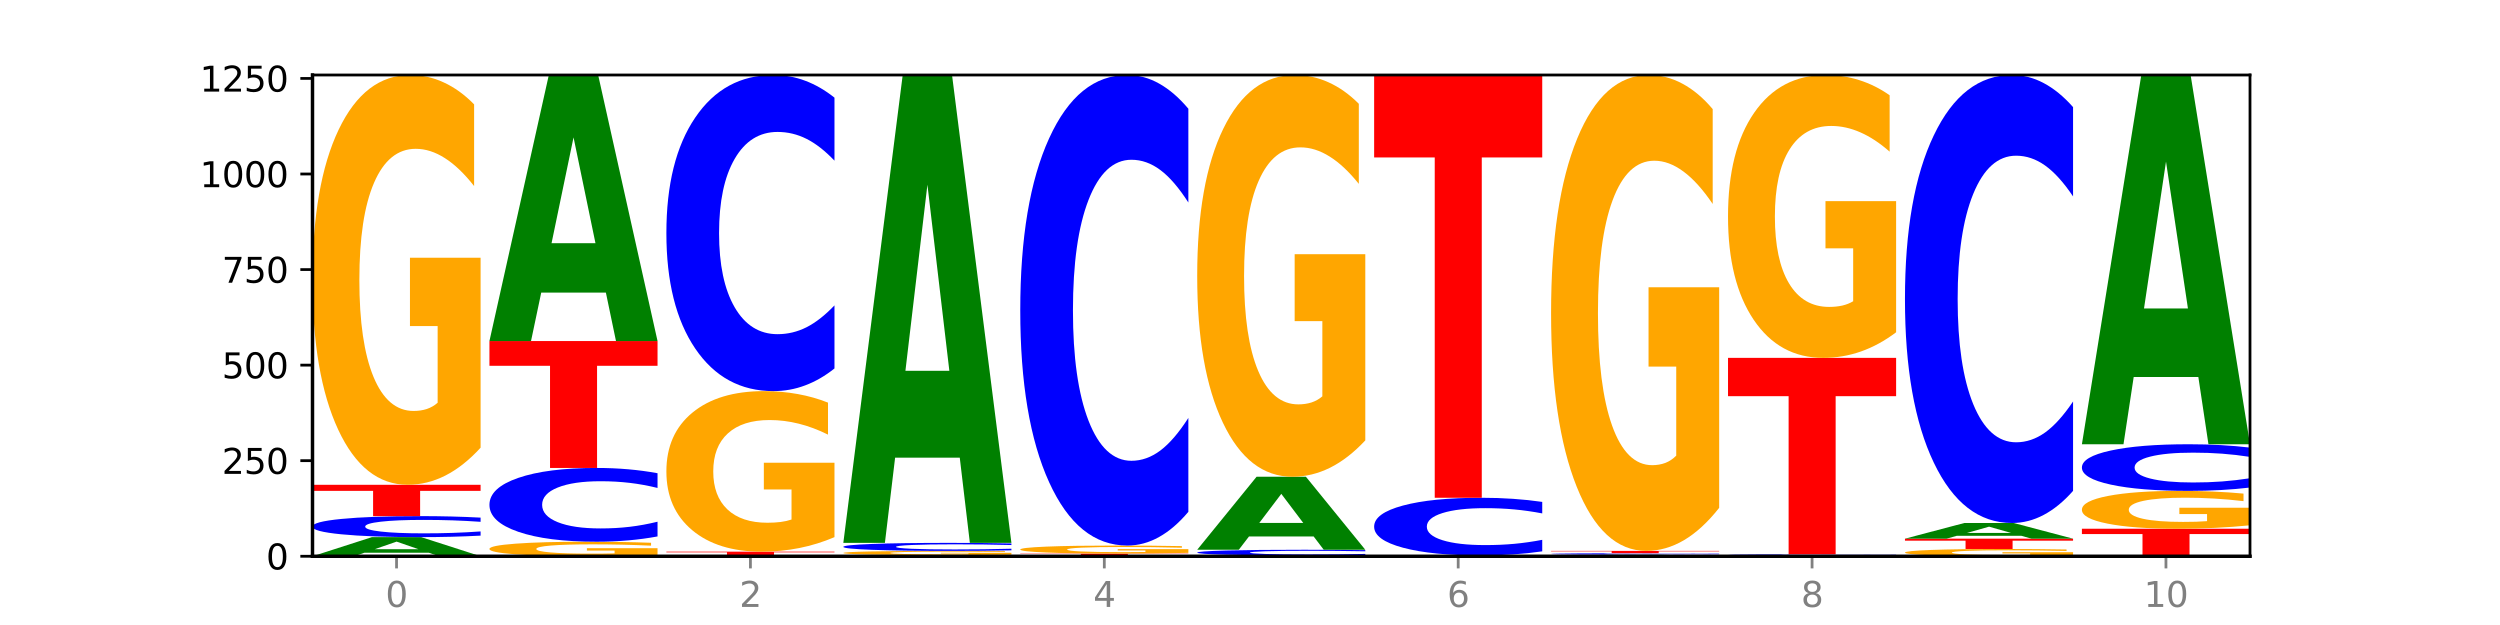
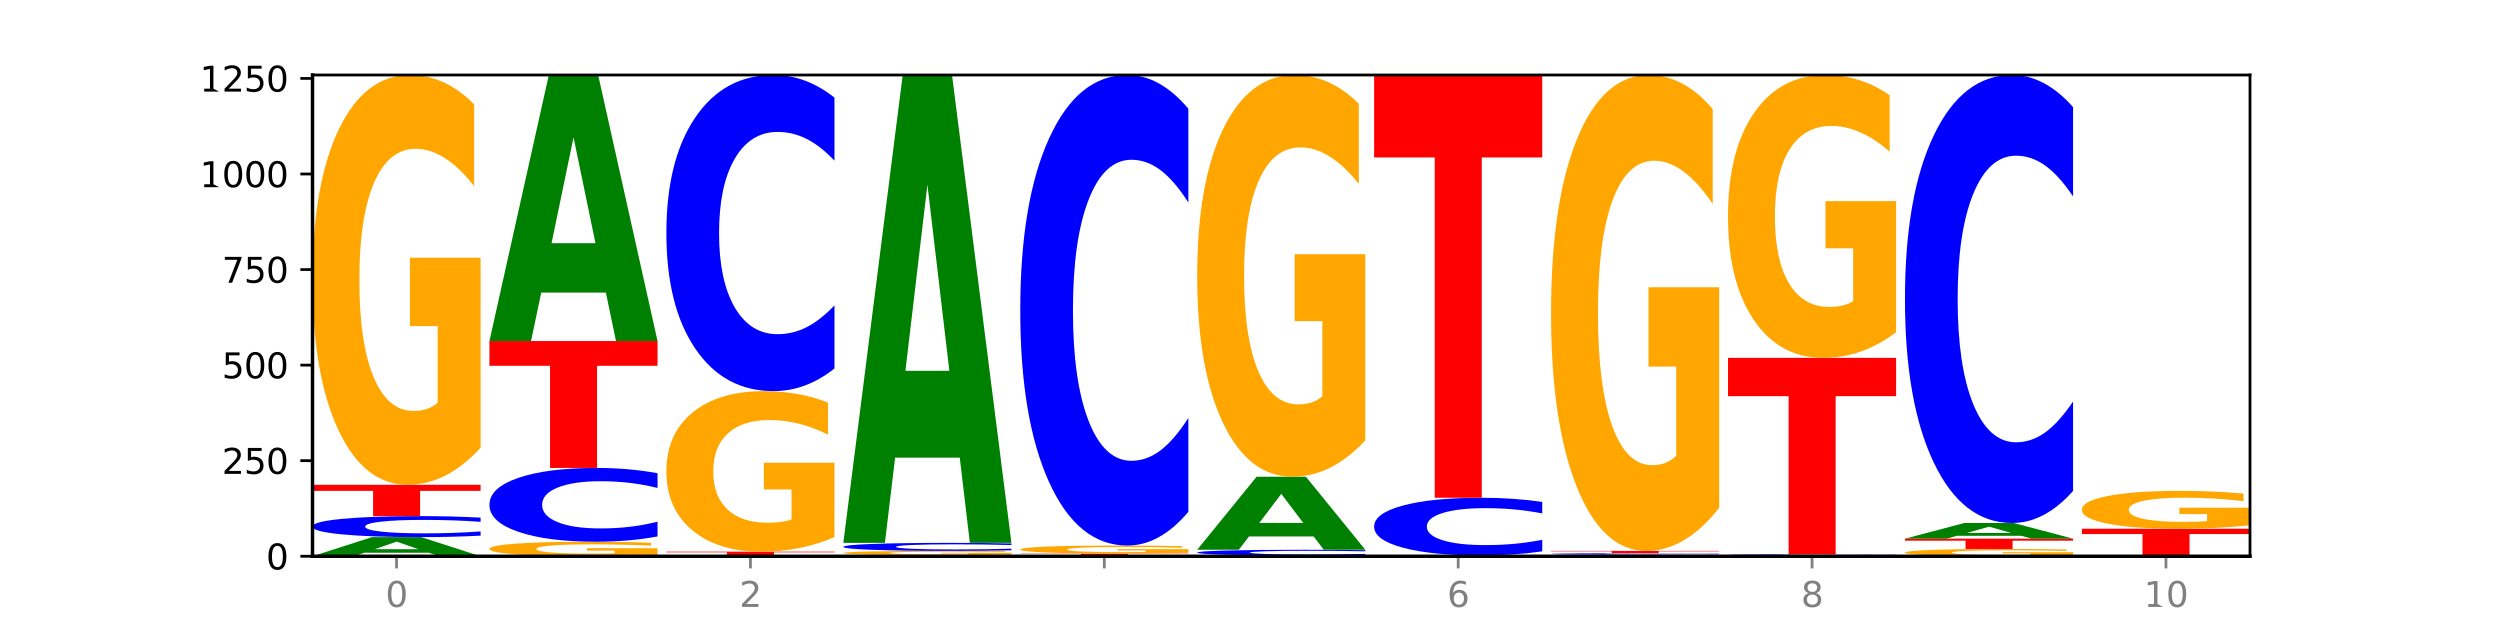
<svg xmlns="http://www.w3.org/2000/svg" xmlns:xlink="http://www.w3.org/1999/xlink" width="720pt" height="180pt" viewBox="0 0 720 180" version="1.1">
  <defs>
    <style type="text/css">*{stroke-linejoin: round; stroke-linecap: butt}</style>
  </defs>
  <g id="figure_1">
    <g id="patch_1">
      <path d="M 0 180  L 720 180  L 720 0  L 0 0  z " style="fill: #ffffff" />
    </g>
    <g id="axes_1">
      <g id="patch_2">
        <path d="M 90 160.2  L 648 160.2  L 648 21.6  L 90 21.6  z " style="fill: #ffffff" />
      </g>
      <g id="line2d_1">
-         <path d="M 90 160.2  L 648 160.2  " clip-path="url(#pecf54f459f)" style="fill: none; stroke: #000000; stroke-width: 0.5; stroke-linecap: square" />
-       </g>
+         </g>
      <g id="patch_3">
        <path d="M 123.534 159.197  L 104.916 159.197  L 101.977 160.2  L 90 160.2  L 107.104 154.696  L 121.307 154.696  L 138.411 160.2  L 126.444 160.2  L 123.534 159.197  z M 107.886 158.176  L 120.535 158.176  L 114.22 155.986  L 107.886 158.176  z " clip-path="url(#pecf54f459f)" style="fill: #008000" />
      </g>
      <g id="patch_4">
        <path d="M 138.411 154.262  Q 134.361 154.477 129.983 154.586  Q 125.604 154.696 120.835 154.696  Q 106.613 154.696 98.306 153.88  Q 90 153.065 90 151.67  Q 90 150.271 98.306 149.456  Q 106.613 148.641 120.835 148.641  Q 125.604 148.641 129.983 148.751  Q 134.361 148.86 138.411 149.075  L 138.411 150.282  Q 134.325 149.997 130.361 149.864  Q 126.397 149.731 122.018 149.731  Q 114.163 149.731 109.662 150.248  Q 105.173 150.763 105.173 151.67  Q 105.173 152.573 109.662 153.09  Q 114.163 153.605 122.018 153.605  Q 126.397 153.605 130.361 153.472  Q 134.325 153.339 138.411 153.053  L 138.411 154.262  z " clip-path="url(#pecf54f459f)" style="fill: #0000ff" />
      </g>
      <g id="patch_5">
        <path d="M 90 139.614  L 138.411 139.614  L 138.411 141.374  L 120.994 141.374  L 120.994 148.641  L 107.45 148.641  L 107.45 141.374  L 90 141.374  L 90 139.614  z " clip-path="url(#pecf54f459f)" style="fill: #ff0000" />
      </g>
      <g id="patch_6">
        <path d="M 138.411 128.936  Q 133.529 134.275 128.277 136.956  Q 123.026 139.614 117.428 139.614  Q 104.777 139.614 97.389 123.719  Q 90 107.825 90 80.643  Q 90 53.145 97.519 37.373  Q 105.048 21.6 118.144 21.6  Q 123.189 21.6 127.811 23.745  Q 132.444 25.866 136.545 30.059  L 136.545 53.584  Q 132.313 48.196 128.126 45.539  Q 123.938 42.858 119.728 42.858  Q 111.938 42.858 107.717 52.658  Q 103.497 62.433 103.497 80.643  Q 103.497 98.683 107.566 108.532  Q 111.634 118.356 119.12 118.356  Q 121.16 118.356 122.907 117.795  Q 124.654 117.21 126.042 115.991  L 126.042 93.905  L 118.068 93.905  L 118.068 74.232  L 138.411 74.232  L 138.411 128.936  z " clip-path="url(#pecf54f459f)" style="fill: #ffa600" />
      </g>
      <g id="patch_7">
        <path d="M 189.37 159.822  Q 184.488 160.011 179.236 160.106  Q 173.985 160.2 168.387 160.2  Q 155.736 160.2 148.347 159.637  Q 140.959 159.073 140.959 158.11  Q 140.959 157.135 148.478 156.576  Q 156.007 156.017 169.103 156.017  Q 174.148 156.017 178.77 156.093  Q 183.403 156.168 187.504 156.317  L 187.504 157.15  Q 183.272 156.959 179.084 156.865  Q 174.896 156.77 170.687 156.77  Q 162.897 156.77 158.676 157.118  Q 154.456 157.464 154.456 158.11  Q 154.456 158.749 158.524 159.098  Q 162.593 159.446 170.079 159.446  Q 172.119 159.446 173.866 159.427  Q 175.613 159.406 177.001 159.363  L 177.001 158.58  L 169.027 158.58  L 169.027 157.882  L 189.37 157.882  L 189.37 159.822  z " clip-path="url(#pecf54f459f)" style="fill: #ffa600" />
      </g>
      <g id="patch_8">
        <path d="M 189.37 154.494  Q 185.32 155.249 180.942 155.63  Q 176.563 156.017 171.794 156.017  Q 157.572 156.017 149.265 153.155  Q 140.959 150.294 140.959 145.4  Q 140.959 140.489 149.265 137.631  Q 157.572 134.77 171.794 134.77  Q 176.563 134.77 180.942 135.156  Q 185.32 135.538 189.37 136.293  L 189.37 140.528  Q 185.284 139.527 181.32 139.062  Q 177.356 138.597 172.977 138.597  Q 165.122 138.597 160.621 140.41  Q 156.132 142.218 156.132 145.4  Q 156.132 148.569 160.621 150.381  Q 165.122 152.19 172.977 152.19  Q 177.356 152.19 181.32 151.724  Q 185.284 151.255 189.37 150.254  L 189.37 154.494  z " clip-path="url(#pecf54f459f)" style="fill: #0000ff" />
      </g>
      <g id="patch_9">
        <path d="M 140.959 98.221  L 189.37 98.221  L 189.37 105.349  L 171.953 105.349  L 171.953 134.77  L 158.409 134.77  L 158.409 105.349  L 140.959 105.349  L 140.959 98.221  z " clip-path="url(#pecf54f459f)" style="fill: #ff0000" />
      </g>
      <g id="patch_10">
        <path d="M 174.493 84.263  L 155.875 84.263  L 152.935 98.221  L 140.959 98.221  L 158.063 21.6  L 172.266 21.6  L 189.37 98.221  L 177.403 98.221  L 174.493 84.263  z M 158.845 70.042  L 171.494 70.042  L 165.179 39.565  L 158.845 70.042  z " clip-path="url(#pecf54f459f)" style="fill: #008000" />
      </g>
      <g id="patch_11">
        <path d="M 225.452 160.14  L 206.834 160.14  L 203.894 160.2  L 191.918 160.2  L 209.021 159.87  L 223.225 159.87  L 240.329 160.2  L 228.362 160.2  L 225.452 160.14  z M 209.803 160.079  L 222.453 160.079  L 216.138 159.947  L 209.803 160.079  z " clip-path="url(#pecf54f459f)" style="fill: #008000" />
      </g>
      <g id="patch_12">
        <path d="M 191.918 158.879  L 240.329 158.879  L 240.329 159.072  L 222.912 159.072  L 222.912 159.87  L 209.368 159.87  L 209.368 159.072  L 191.918 159.072  L 191.918 158.879  z " clip-path="url(#pecf54f459f)" style="fill: #ff0000" />
      </g>
      <g id="patch_13">
        <path d="M 240.329 154.696  Q 235.446 156.787 230.195 157.838  Q 224.944 158.879 219.346 158.879  Q 206.695 158.879 199.306 152.652  Q 191.918 146.424 191.918 135.775  Q 191.918 125.001 199.437 118.822  Q 206.966 112.642 220.062 112.642  Q 225.107 112.642 229.729 113.483  Q 234.361 114.314 238.463 115.956  L 238.463 125.173  Q 234.231 123.062 230.043 122.021  Q 225.855 120.971 221.646 120.971  Q 213.856 120.971 209.635 124.81  Q 205.415 128.64 205.415 135.775  Q 205.415 142.843 209.483 146.701  Q 213.552 150.55 221.038 150.55  Q 223.078 150.55 224.825 150.331  Q 226.571 150.102 227.96 149.624  L 227.96 140.971  L 219.986 140.971  L 219.986 133.263  L 240.329 133.263  L 240.329 154.696  z " clip-path="url(#pecf54f459f)" style="fill: #ffa600" />
      </g>
      <g id="patch_14">
        <path d="M 240.329 106.116  Q 236.279 109.351 231.9 110.987  Q 227.522 112.642 222.753 112.642  Q 208.53 112.642 200.224 100.38  Q 191.918 88.119 191.918 67.149  Q 191.918 46.105 200.224 33.862  Q 208.53 21.6 222.753 21.6  Q 227.522 21.6 231.9 23.255  Q 236.279 24.891 240.329 28.126  L 240.329 46.274  Q 236.243 41.986 232.279 39.993  Q 228.314 37.999 223.936 37.999  Q 216.081 37.999 211.58 45.766  Q 207.091 53.515 207.091 67.149  Q 207.091 80.728 211.58 88.495  Q 216.081 96.243 223.936 96.243  Q 228.314 96.243 232.279 94.25  Q 236.243 92.237 240.329 87.949  L 240.329 106.116  z " clip-path="url(#pecf54f459f)" style="fill: #0000ff" />
      </g>
      <g id="patch_15">
        <path d="M 242.877 159.87  L 291.288 159.87  L 291.288 159.934  L 273.871 159.934  L 273.871 160.2  L 260.327 160.2  L 260.327 159.934  L 242.877 159.934  L 242.877 159.87  z " clip-path="url(#pecf54f459f)" style="fill: #ff0000" />
      </g>
      <g id="patch_16">
        <path d="M 291.288 159.76  Q 286.405 159.815 281.154 159.842  Q 275.903 159.87 270.305 159.87  Q 257.654 159.87 250.265 159.707  Q 242.877 159.544 242.877 159.265  Q 242.877 158.982 250.395 158.821  Q 257.925 158.659 271.021 158.659  Q 276.066 158.659 280.688 158.681  Q 285.32 158.703 289.422 158.746  L 289.422 158.987  Q 285.19 158.932 281.002 158.904  Q 276.814 158.877 272.605 158.877  Q 264.815 158.877 260.594 158.977  Q 256.374 159.078 256.374 159.265  Q 256.374 159.45 260.442 159.551  Q 264.511 159.652 271.997 159.652  Q 274.037 159.652 275.784 159.646  Q 277.53 159.64 278.919 159.627  L 278.919 159.401  L 270.945 159.401  L 270.945 159.199  L 291.288 159.199  L 291.288 159.76  z " clip-path="url(#pecf54f459f)" style="fill: #ffa600" />
      </g>
      <g id="patch_17">
        <path d="M 291.288 158.493  Q 287.238 158.575 282.859 158.617  Q 278.481 158.659 273.711 158.659  Q 259.489 158.659 251.183 158.347  Q 242.877 158.036 242.877 157.504  Q 242.877 156.969 251.183 156.658  Q 259.489 156.347 273.711 156.347  Q 278.481 156.347 282.859 156.389  Q 287.238 156.431 291.288 156.513  L 291.288 156.973  Q 287.202 156.865 283.237 156.814  Q 279.273 156.763 274.895 156.763  Q 267.04 156.763 262.539 156.961  Q 258.05 157.157 258.05 157.504  Q 258.05 157.848 262.539 158.046  Q 267.04 158.242 274.895 158.242  Q 279.273 158.242 283.237 158.192  Q 287.202 158.141 291.288 158.032  L 291.288 158.493  z " clip-path="url(#pecf54f459f)" style="fill: #0000ff" />
      </g>
      <g id="patch_18">
        <path d="M 276.411 131.8  L 257.793 131.8  L 254.853 156.347  L 242.877 156.347  L 259.98 21.6  L 274.184 21.6  L 291.288 156.347  L 279.321 156.347  L 276.411 131.8  z M 260.762 106.791  L 273.412 106.791  L 267.097 53.193  L 260.762 106.791  z " clip-path="url(#pecf54f459f)" style="fill: #008000" />
      </g>
      <g id="patch_19">
        <path d="M 327.37 160.14  L 308.752 160.14  L 305.812 160.2  L 293.836 160.2  L 310.939 159.87  L 325.143 159.87  L 342.247 160.2  L 330.28 160.2  L 327.37 160.14  z M 311.721 160.079  L 324.371 160.079  L 318.056 159.947  L 311.721 160.079  z " clip-path="url(#pecf54f459f)" style="fill: #008000" />
      </g>
      <g id="patch_20">
        <path d="M 293.836 159.429  L 342.247 159.429  L 342.247 159.515  L 324.83 159.515  L 324.83 159.87  L 311.286 159.87  L 311.286 159.515  L 293.836 159.515  L 293.836 159.429  z " clip-path="url(#pecf54f459f)" style="fill: #ff0000" />
      </g>
      <g id="patch_21">
        <path d="M 342.247 159.22  Q 337.364 159.325 332.113 159.377  Q 326.862 159.429 321.263 159.429  Q 308.613 159.429 301.224 159.118  Q 293.836 158.807 293.836 158.274  Q 293.836 157.736 301.354 157.427  Q 308.884 157.118 321.98 157.118  Q 327.025 157.118 331.647 157.16  Q 336.279 157.201 340.38 157.283  L 340.38 157.744  Q 336.149 157.639 331.961 157.587  Q 327.773 157.534 323.564 157.534  Q 315.774 157.534 311.553 157.726  Q 307.333 157.917 307.333 158.274  Q 307.333 158.628 311.401 158.821  Q 315.47 159.013 322.956 159.013  Q 324.996 159.013 326.742 159.002  Q 328.489 158.991 329.878 158.967  L 329.878 158.534  L 321.904 158.534  L 321.904 158.149  L 342.247 158.149  L 342.247 159.22  z " clip-path="url(#pecf54f459f)" style="fill: #ffa600" />
      </g>
      <g id="patch_22">
        <path d="M 342.247 147.404  Q 338.197 152.219 333.818 154.654  Q 329.439 157.118 324.67 157.118  Q 310.448 157.118 302.142 138.866  Q 293.836 120.614 293.836 89.401  Q 293.836 58.076 302.142 39.852  Q 310.448 21.6 324.67 21.6  Q 329.439 21.6 333.818 24.063  Q 338.197 26.499 342.247 31.314  L 342.247 58.328  Q 338.16 51.945 334.196 48.978  Q 330.232 46.011 325.853 46.011  Q 317.998 46.011 313.498 57.572  Q 309.009 69.105 309.009 89.401  Q 309.009 109.612 313.498 121.174  Q 317.998 132.707 325.853 132.707  Q 330.232 132.707 334.196 129.74  Q 338.16 126.744 342.247 120.362  L 342.247 147.404  z " clip-path="url(#pecf54f459f)" style="fill: #0000ff" />
      </g>
      <g id="patch_23">
        <path d="M 344.795 159.98  L 393.205 159.98  L 393.205 160.023  L 375.789 160.023  L 375.789 160.2  L 362.245 160.2  L 362.245 160.023  L 344.795 160.023  L 344.795 159.98  z " clip-path="url(#pecf54f459f)" style="fill: #ff0000" />
      </g>
      <g id="patch_24">
        <path d="M 393.205 159.861  Q 389.156 159.92 384.777 159.95  Q 380.398 159.98 375.629 159.98  Q 361.407 159.98 353.101 159.757  Q 344.795 159.535 344.795 159.155  Q 344.795 158.773 353.101 158.551  Q 361.407 158.329 375.629 158.329  Q 380.398 158.329 384.777 158.359  Q 389.156 158.388 393.205 158.447  L 393.205 158.776  Q 389.119 158.698 385.155 158.662  Q 381.191 158.626 376.812 158.626  Q 368.957 158.626 364.457 158.767  Q 359.968 158.907 359.968 159.155  Q 359.968 159.401 364.457 159.542  Q 368.957 159.682 376.812 159.682  Q 381.191 159.682 385.155 159.646  Q 389.119 159.61 393.205 159.532  L 393.205 159.861  z " clip-path="url(#pecf54f459f)" style="fill: #0000ff" />
      </g>
      <g id="patch_25">
        <path d="M 378.329 154.498  L 359.711 154.498  L 356.771 158.329  L 344.795 158.329  L 361.898 137.302  L 376.102 137.302  L 393.205 158.329  L 381.239 158.329  L 378.329 154.498  z M 362.68 150.596  L 375.33 150.596  L 369.015 142.232  L 362.68 150.596  z " clip-path="url(#pecf54f459f)" style="fill: #008000" />
      </g>
      <g id="patch_26">
        <path d="M 393.205 126.833  Q 388.323 132.068 383.072 134.697  Q 377.821 137.302 372.222 137.302  Q 359.572 137.302 352.183 121.719  Q 344.795 106.136 344.795 79.487  Q 344.795 52.527 352.313 37.064  Q 359.843 21.6 372.938 21.6  Q 377.983 21.6 382.605 23.703  Q 387.238 25.783 391.339 29.893  L 391.339 52.957  Q 387.108 47.675 382.92 45.07  Q 378.732 42.441 374.522 42.441  Q 366.732 42.441 362.512 52.049  Q 358.291 61.633 358.291 79.487  Q 358.291 97.173 362.36 106.829  Q 366.429 116.461 373.915 116.461  Q 375.955 116.461 377.701 115.911  Q 379.448 115.337 380.837 114.142  L 380.837 92.489  L 372.862 92.489  L 372.862 73.201  L 393.205 73.201  L 393.205 126.833  z " clip-path="url(#pecf54f459f)" style="fill: #ffa600" />
      </g>
      <g id="patch_27">
        <path d="M 429.288 160.18  L 410.67 160.18  L 407.73 160.2  L 395.753 160.2  L 412.857 160.09  L 427.061 160.09  L 444.164 160.2  L 432.198 160.2  L 429.288 160.18  z M 413.639 160.16  L 426.289 160.16  L 419.974 160.116  L 413.639 160.16  z " clip-path="url(#pecf54f459f)" style="fill: #008000" />
      </g>
      <g id="patch_28">
        <path d="M 444.164 160.08  Q 439.282 160.085 434.031 160.087  Q 428.78 160.09 423.181 160.09  Q 410.531 160.09 403.142 160.075  Q 395.753 160.06 395.753 160.035  Q 395.753 160.009 403.272 159.995  Q 410.802 159.98 423.897 159.98  Q 428.942 159.98 433.564 159.982  Q 438.197 159.984 442.298 159.988  L 442.298 160.01  Q 438.067 160.005 433.879 160.002  Q 429.691 160 425.481 160  Q 417.691 160 413.471 160.009  Q 409.25 160.018 409.25 160.035  Q 409.25 160.052 413.319 160.061  Q 417.388 160.07 424.874 160.07  Q 426.914 160.07 428.66 160.07  Q 430.407 160.069 431.796 160.068  L 431.796 160.047  L 423.821 160.047  L 423.821 160.029  L 444.164 160.029  L 444.164 160.08  z " clip-path="url(#pecf54f459f)" style="fill: #ffa600" />
      </g>
      <g id="patch_29">
        <path d="M 444.164 158.788  Q 440.115 159.379 435.736 159.678  Q 431.357 159.98 426.588 159.98  Q 412.366 159.98 404.06 157.741  Q 395.753 155.502 395.753 151.673  Q 395.753 147.831 404.06 145.595  Q 412.366 143.357 426.588 143.357  Q 431.357 143.357 435.736 143.659  Q 440.115 143.958 444.164 144.548  L 444.164 147.862  Q 440.078 147.079 436.114 146.715  Q 432.15 146.351 427.771 146.351  Q 419.916 146.351 415.415 147.769  Q 410.927 149.184 410.927 151.673  Q 410.927 154.153 415.415 155.571  Q 419.916 156.986 427.771 156.986  Q 432.15 156.986 436.114 156.622  Q 440.078 156.254 444.164 155.471  L 444.164 158.788  z " clip-path="url(#pecf54f459f)" style="fill: #0000ff" />
      </g>
      <g id="patch_30">
        <path d="M 395.753 21.6  L 444.164 21.6  L 444.164 45.346  L 426.748 45.346  L 426.748 143.357  L 413.204 143.357  L 413.204 45.346  L 395.753 45.346  L 395.753 21.6  z " clip-path="url(#pecf54f459f)" style="fill: #ff0000" />
      </g>
      <g id="patch_31">
        <path d="M 480.247 160.12  L 461.629 160.12  L 458.689 160.2  L 446.712 160.2  L 463.816 159.76  L 478.02 159.76  L 495.123 160.2  L 483.157 160.2  L 480.247 160.12  z M 464.598 160.038  L 477.248 160.038  L 470.933 159.863  L 464.598 160.038  z " clip-path="url(#pecf54f459f)" style="fill: #008000" />
      </g>
      <g id="patch_32">
        <path d="M 495.123 159.728  Q 491.074 159.744 486.695 159.752  Q 482.316 159.76 477.547 159.76  Q 463.325 159.76 455.019 159.7  Q 446.712 159.641 446.712 159.54  Q 446.712 159.438 455.019 159.379  Q 463.325 159.319 477.547 159.319  Q 482.316 159.319 486.695 159.327  Q 491.074 159.335 495.123 159.351  L 495.123 159.439  Q 491.037 159.418 487.073 159.408  Q 483.109 159.399 478.73 159.399  Q 470.875 159.399 466.374 159.436  Q 461.886 159.474 461.886 159.54  Q 461.886 159.605 466.374 159.643  Q 470.875 159.68 478.73 159.68  Q 483.109 159.68 487.073 159.671  Q 491.037 159.661 495.123 159.64  L 495.123 159.728  z " clip-path="url(#pecf54f459f)" style="fill: #0000ff" />
      </g>
      <g id="patch_33">
        <path d="M 446.712 158.659  L 495.123 158.659  L 495.123 158.788  L 477.707 158.788  L 477.707 159.319  L 464.163 159.319  L 464.163 158.788  L 446.712 158.788  L 446.712 158.659  z " clip-path="url(#pecf54f459f)" style="fill: #ff0000" />
      </g>
      <g id="patch_34">
        <path d="M 495.123 146.258  Q 490.241 152.458 484.99 155.573  Q 479.739 158.659 474.14 158.659  Q 461.489 158.659 454.101 140.199  Q 446.712 121.74 446.712 90.172  Q 446.712 58.236 454.231 39.918  Q 461.761 21.6 474.856 21.6  Q 479.901 21.6 484.523 24.091  Q 489.156 26.555 493.257 31.424  L 493.257 58.745  Q 489.026 52.488 484.838 49.402  Q 480.65 46.288 476.44 46.288  Q 468.65 46.288 464.43 57.67  Q 460.209 69.023 460.209 90.172  Q 460.209 111.123 464.278 122.561  Q 468.346 133.971 475.833 133.971  Q 477.872 133.971 479.619 133.319  Q 481.366 132.64 482.755 131.224  L 482.755 105.574  L 474.78 105.574  L 474.78 82.726  L 495.123 82.726  L 495.123 146.258  z " clip-path="url(#pecf54f459f)" style="fill: #ffa600" />
      </g>
      <g id="patch_35">
        <path d="M 531.206 160.16  L 512.587 160.16  L 509.648 160.2  L 497.671 160.2  L 514.775 159.98  L 528.979 159.98  L 546.082 160.2  L 534.116 160.2  L 531.206 160.16  z M 515.557 160.119  L 528.206 160.119  L 521.892 160.031  L 515.557 160.119  z " clip-path="url(#pecf54f459f)" style="fill: #008000" />
      </g>
      <g id="patch_36">
        <path d="M 546.082 159.956  Q 542.033 159.968 537.654 159.974  Q 533.275 159.98 528.506 159.98  Q 514.284 159.98 505.978 159.935  Q 497.671 159.891 497.671 159.815  Q 497.671 159.738 505.978 159.694  Q 514.284 159.65 528.506 159.65  Q 533.275 159.65 537.654 159.656  Q 542.033 159.662 546.082 159.673  L 546.082 159.739  Q 541.996 159.724 538.032 159.716  Q 534.068 159.709 529.689 159.709  Q 521.834 159.709 517.333 159.737  Q 512.845 159.765 512.845 159.815  Q 512.845 159.864 517.333 159.892  Q 521.834 159.92 529.689 159.92  Q 534.068 159.92 538.032 159.913  Q 541.996 159.906 546.082 159.89  L 546.082 159.956  z " clip-path="url(#pecf54f459f)" style="fill: #0000ff" />
      </g>
      <g id="patch_37">
        <path d="M 497.671 103.065  L 546.082 103.065  L 546.082 114.1  L 528.666 114.1  L 528.666 159.65  L 515.122 159.65  L 515.122 114.1  L 497.671 114.1  L 497.671 103.065  z " clip-path="url(#pecf54f459f)" style="fill: #ff0000" />
      </g>
      <g id="patch_38">
        <path d="M 546.082 95.694  Q 541.2 99.379 535.949 101.23  Q 530.697 103.065 525.099 103.065  Q 512.448 103.065 505.06 92.093  Q 497.671 81.121 497.671 62.358  Q 497.671 43.376 505.19 32.488  Q 512.72 21.6 525.815 21.6  Q 530.86 21.6 535.482 23.081  Q 540.115 24.545 544.216 27.439  L 544.216 43.678  Q 539.985 39.959 535.797 38.125  Q 531.609 36.274 527.399 36.274  Q 519.609 36.274 515.389 43.039  Q 511.168 49.787 511.168 62.358  Q 511.168 74.81 515.237 81.609  Q 519.305 88.391 526.792 88.391  Q 528.831 88.391 530.578 88.004  Q 532.325 87.6 533.714 86.758  L 533.714 71.512  L 525.739 71.512  L 525.739 57.932  L 546.082 57.932  L 546.082 95.694  z " clip-path="url(#pecf54f459f)" style="fill: #ffa600" />
      </g>
      <g id="patch_39">
        <path d="M 597.041 160.011  Q 592.159 160.105 586.908 160.153  Q 581.656 160.2 576.058 160.2  Q 563.407 160.2 556.019 159.918  Q 548.63 159.637 548.63 159.155  Q 548.63 158.667 556.149 158.388  Q 563.679 158.108 576.774 158.108  Q 581.819 158.108 586.441 158.146  Q 591.074 158.184 595.175 158.258  L 595.175 158.675  Q 590.944 158.58 586.756 158.533  Q 582.568 158.485 578.358 158.485  Q 570.568 158.485 566.348 158.659  Q 562.127 158.832 562.127 159.155  Q 562.127 159.475 566.196 159.649  Q 570.264 159.823 577.75 159.823  Q 579.79 159.823 581.537 159.813  Q 583.284 159.803 584.673 159.781  L 584.673 159.39  L 576.698 159.39  L 576.698 159.041  L 597.041 159.041  L 597.041 160.011  z " clip-path="url(#pecf54f459f)" style="fill: #ffa600" />
      </g>
      <g id="patch_40">
        <path d="M 548.63 155.136  L 597.041 155.136  L 597.041 155.716  L 579.624 155.716  L 579.624 158.108  L 566.081 158.108  L 566.081 155.716  L 548.63 155.716  L 548.63 155.136  z " clip-path="url(#pecf54f459f)" style="fill: #ff0000" />
      </g>
      <g id="patch_41">
        <path d="M 582.164 154.314  L 563.546 154.314  L 560.607 155.136  L 548.63 155.136  L 565.734 150.622  L 579.937 150.622  L 597.041 155.136  L 585.074 155.136  L 582.164 154.314  z M 566.516 153.476  L 579.165 153.476  L 572.85 151.681  L 566.516 153.476  z " clip-path="url(#pecf54f459f)" style="fill: #008000" />
      </g>
      <g id="patch_42">
        <path d="M 597.041 141.374  Q 592.992 145.958 588.613 148.277  Q 584.234 150.622 579.465 150.622  Q 565.243 150.622 556.936 133.245  Q 548.63 115.868 548.63 86.151  Q 548.63 56.328 556.936 38.977  Q 565.243 21.6 579.465 21.6  Q 584.234 21.6 588.613 23.945  Q 592.992 26.264 597.041 30.848  L 597.041 56.567  Q 592.955 50.491 588.991 47.666  Q 585.027 44.841 580.648 44.841  Q 572.793 44.841 568.292 55.848  Q 563.804 66.828 563.804 86.151  Q 563.804 105.394 568.292 116.401  Q 572.793 127.382 580.648 127.382  Q 585.027 127.382 588.991 124.557  Q 592.955 121.705 597.041 115.628  L 597.041 141.374  z " clip-path="url(#pecf54f459f)" style="fill: #0000ff" />
      </g>
      <g id="patch_43">
        <path d="M 599.589 152.274  L 648 152.274  L 648 153.82  L 630.583 153.82  L 630.583 160.2  L 617.04 160.2  L 617.04 153.82  L 599.589 153.82  L 599.589 152.274  z " clip-path="url(#pecf54f459f)" style="fill: #ff0000" />
      </g>
      <g id="patch_44">
        <path d="M 648 151.288  Q 643.118 151.781 637.866 152.028  Q 632.615 152.274 627.017 152.274  Q 614.366 152.274 606.978 150.806  Q 599.589 149.338 599.589 146.828  Q 599.589 144.288 607.108 142.832  Q 614.637 141.375 627.733 141.375  Q 632.778 141.375 637.4 141.573  Q 642.033 141.769 646.134 142.156  L 646.134 144.329  Q 641.903 143.831 637.715 143.586  Q 633.527 143.338 629.317 143.338  Q 621.527 143.338 617.306 144.243  Q 613.086 145.146 613.086 146.828  Q 613.086 148.494 617.155 149.403  Q 621.223 150.311 628.709 150.311  Q 630.749 150.311 632.496 150.259  Q 634.243 150.205 635.631 150.092  L 635.631 148.052  L 627.657 148.052  L 627.657 146.236  L 648 146.236  L 648 151.288  z " clip-path="url(#pecf54f459f)" style="fill: #ffa600" />
      </g>
      <g id="patch_45">
-         <path d="M 648 140.412  Q 643.951 140.89 639.572 141.131  Q 635.193 141.375 630.424 141.375  Q 616.202 141.375 607.895 139.566  Q 599.589 137.757 599.589 134.664  Q 599.589 131.559 607.895 129.753  Q 616.202 127.944 630.424 127.944  Q 635.193 127.944 639.572 128.189  Q 643.951 128.43 648 128.907  L 648 131.584  Q 643.914 130.952 639.95 130.658  Q 635.986 130.364 631.607 130.364  Q 623.752 130.364 619.251 131.509  Q 614.762 132.652 614.762 134.664  Q 614.762 136.667 619.251 137.813  Q 623.752 138.956 631.607 138.956  Q 635.986 138.956 639.95 138.662  Q 643.914 138.365 648 137.732  L 648 140.412  z " clip-path="url(#pecf54f459f)" style="fill: #0000ff" />
-       </g>
+         </g>
      <g id="patch_46">
-         <path d="M 633.123 108.572  L 614.505 108.572  L 611.566 127.944  L 599.589 127.944  L 616.693 21.6  L 630.896 21.6  L 648 127.944  L 636.033 127.944  L 633.123 108.572  z M 617.475 88.834  L 630.124 88.834  L 623.809 46.534  L 617.475 88.834  z " clip-path="url(#pecf54f459f)" style="fill: #008000" />
-       </g>
+         </g>
      <g id="matplotlib.axis_1">
        <g id="xtick_1">
          <g id="line2d_2">
            <defs>
              <path id="m56338fa7fc" d="M 0 0  L 0 3.5  " style="stroke: #808080; stroke-width: 0.8" />
            </defs>
            <g>
              <use xlink:href="#m56338fa7fc" x="114.205" y="160.2" style="fill: #808080; stroke: #808080; stroke-width: 0.8" />
            </g>
          </g>
          <g id="text_1">
            <g style="fill: #808080" transform="translate(111.024 174.798) scale(0.1 -0.1)">
              <defs>
                <path id="DejaVuSans-30" d="M 2034 4250  Q 1547 4250 1301 3770  Q 1056 3291 1056 2328  Q 1056 1369 1301 889  Q 1547 409 2034 409  Q 2525 409 2770 889  Q 3016 1369 3016 2328  Q 3016 3291 2770 3770  Q 2525 4250 2034 4250  z M 2034 4750  Q 2819 4750 3233 4129  Q 3647 3509 3647 2328  Q 3647 1150 3233 529  Q 2819 -91 2034 -91  Q 1250 -91 836 529  Q 422 1150 422 2328  Q 422 3509 836 4129  Q 1250 4750 2034 4750  z " transform="scale(0.016)" />
              </defs>
              <use xlink:href="#DejaVuSans-30" />
            </g>
          </g>
        </g>
        <g id="xtick_2">
          <g id="line2d_3">
            <g>
              <use xlink:href="#m56338fa7fc" x="216.123" y="160.2" style="fill: #808080; stroke: #808080; stroke-width: 0.8" />
            </g>
          </g>
          <g id="text_2">
            <g style="fill: #808080" transform="translate(212.942 174.798) scale(0.1 -0.1)">
              <defs>
                <path id="DejaVuSans-32" d="M 1228 531  L 3431 531  L 3431 0  L 469 0  L 469 531  Q 828 903 1448 1529  Q 2069 2156 2228 2338  Q 2531 2678 2651 2914  Q 2772 3150 2772 3378  Q 2772 3750 2511 3984  Q 2250 4219 1831 4219  Q 1534 4219 1204 4116  Q 875 4013 500 3803  L 500 4441  Q 881 4594 1212 4672  Q 1544 4750 1819 4750  Q 2544 4750 2975 4387  Q 3406 4025 3406 3419  Q 3406 3131 3298 2873  Q 3191 2616 2906 2266  Q 2828 2175 2409 1742  Q 1991 1309 1228 531  z " transform="scale(0.016)" />
              </defs>
              <use xlink:href="#DejaVuSans-32" />
            </g>
          </g>
        </g>
        <g id="xtick_3">
          <g id="line2d_4">
            <g>
              <use xlink:href="#m56338fa7fc" x="318.041" y="160.2" style="fill: #808080; stroke: #808080; stroke-width: 0.8" />
            </g>
          </g>
          <g id="text_3">
            <g style="fill: #808080" transform="translate(314.86 174.798) scale(0.1 -0.1)">
              <defs>
-                 <path id="DejaVuSans-34" d="M 2419 4116  L 825 1625  L 2419 1625  L 2419 4116  z M 2253 4666  L 3047 4666  L 3047 1625  L 3713 1625  L 3713 1100  L 3047 1100  L 3047 0  L 2419 0  L 2419 1100  L 313 1100  L 313 1709  L 2253 4666  z " transform="scale(0.016)" />
-               </defs>
+                 </defs>
              <use xlink:href="#DejaVuSans-34" />
            </g>
          </g>
        </g>
        <g id="xtick_4">
          <g id="line2d_5">
            <g>
              <use xlink:href="#m56338fa7fc" x="419.959" y="160.2" style="fill: #808080; stroke: #808080; stroke-width: 0.8" />
            </g>
          </g>
          <g id="text_4">
            <g style="fill: #808080" transform="translate(416.778 174.798) scale(0.1 -0.1)">
              <defs>
                <path id="DejaVuSans-36" d="M 2113 2584  Q 1688 2584 1439 2293  Q 1191 2003 1191 1497  Q 1191 994 1439 701  Q 1688 409 2113 409  Q 2538 409 2786 701  Q 3034 994 3034 1497  Q 3034 2003 2786 2293  Q 2538 2584 2113 2584  z M 3366 4563  L 3366 3988  Q 3128 4100 2886 4159  Q 2644 4219 2406 4219  Q 1781 4219 1451 3797  Q 1122 3375 1075 2522  Q 1259 2794 1537 2939  Q 1816 3084 2150 3084  Q 2853 3084 3261 2657  Q 3669 2231 3669 1497  Q 3669 778 3244 343  Q 2819 -91 2113 -91  Q 1303 -91 875 529  Q 447 1150 447 2328  Q 447 3434 972 4092  Q 1497 4750 2381 4750  Q 2619 4750 2861 4703  Q 3103 4656 3366 4563  z " transform="scale(0.016)" />
              </defs>
              <use xlink:href="#DejaVuSans-36" />
            </g>
          </g>
        </g>
        <g id="xtick_5">
          <g id="line2d_6">
            <g>
              <use xlink:href="#m56338fa7fc" x="521.877" y="160.2" style="fill: #808080; stroke: #808080; stroke-width: 0.8" />
            </g>
          </g>
          <g id="text_5">
            <g style="fill: #808080" transform="translate(518.695 174.798) scale(0.1 -0.1)">
              <defs>
                <path id="DejaVuSans-38" d="M 2034 2216  Q 1584 2216 1326 1975  Q 1069 1734 1069 1313  Q 1069 891 1326 650  Q 1584 409 2034 409  Q 2484 409 2743 651  Q 3003 894 3003 1313  Q 3003 1734 2745 1975  Q 2488 2216 2034 2216  z M 1403 2484  Q 997 2584 770 2862  Q 544 3141 544 3541  Q 544 4100 942 4425  Q 1341 4750 2034 4750  Q 2731 4750 3128 4425  Q 3525 4100 3525 3541  Q 3525 3141 3298 2862  Q 3072 2584 2669 2484  Q 3125 2378 3379 2068  Q 3634 1759 3634 1313  Q 3634 634 3220 271  Q 2806 -91 2034 -91  Q 1263 -91 848 271  Q 434 634 434 1313  Q 434 1759 690 2068  Q 947 2378 1403 2484  z M 1172 3481  Q 1172 3119 1398 2916  Q 1625 2713 2034 2713  Q 2441 2713 2670 2916  Q 2900 3119 2900 3481  Q 2900 3844 2670 4047  Q 2441 4250 2034 4250  Q 1625 4250 1398 4047  Q 1172 3844 1172 3481  z " transform="scale(0.016)" />
              </defs>
              <use xlink:href="#DejaVuSans-38" />
            </g>
          </g>
        </g>
        <g id="xtick_6">
          <g id="line2d_7">
            <g>
              <use xlink:href="#m56338fa7fc" x="623.795" y="160.2" style="fill: #808080; stroke: #808080; stroke-width: 0.8" />
            </g>
          </g>
          <g id="text_6">
            <g style="fill: #808080" transform="translate(617.432 174.798) scale(0.1 -0.1)">
              <defs>
-                 <path id="DejaVuSans-31" d="M 794 531  L 1825 531  L 1825 4091  L 703 3866  L 703 4441  L 1819 4666  L 2450 4666  L 2450 531  L 3481 531  L 3481 0  L 794 0  L 794 531  z " transform="scale(0.016)" />
+                 <path id="DejaVuSans-31" d="M 794 531  L 1825 531  L 1825 4091  L 703 3866  L 703 4441  L 1819 4666  L 2450 4666  L 2450 531  L 3481 0  L 794 0  L 794 531  z " transform="scale(0.016)" />
              </defs>
              <use xlink:href="#DejaVuSans-31" />
              <use xlink:href="#DejaVuSans-30" x="63.623" />
            </g>
          </g>
        </g>
      </g>
      <g id="matplotlib.axis_2">
        <g id="ytick_1">
          <g id="line2d_8">
            <defs>
              <path id="md1e736551c" d="M 0 0  L -3.5 0  " style="stroke: #000000; stroke-width: 0.8" />
            </defs>
            <g>
              <use xlink:href="#md1e736551c" x="90" y="160.2" style="stroke: #000000; stroke-width: 0.8" />
            </g>
          </g>
          <g id="text_7">
            <g transform="translate(76.638 163.999) scale(0.1 -0.1)">
              <use xlink:href="#DejaVuSans-30" />
            </g>
          </g>
        </g>
        <g id="ytick_2">
          <g id="line2d_9">
            <g>
              <use xlink:href="#md1e736551c" x="90" y="132.678" style="stroke: #000000; stroke-width: 0.8" />
            </g>
          </g>
          <g id="text_8">
            <g transform="translate(63.913 136.477) scale(0.1 -0.1)">
              <defs>
                <path id="DejaVuSans-35" d="M 691 4666  L 3169 4666  L 3169 4134  L 1269 4134  L 1269 2991  Q 1406 3038 1543 3061  Q 1681 3084 1819 3084  Q 2600 3084 3056 2656  Q 3513 2228 3513 1497  Q 3513 744 3044 326  Q 2575 -91 1722 -91  Q 1428 -91 1123 -41  Q 819 9 494 109  L 494 744  Q 775 591 1075 516  Q 1375 441 1709 441  Q 2250 441 2565 725  Q 2881 1009 2881 1497  Q 2881 1984 2565 2268  Q 2250 2553 1709 2553  Q 1456 2553 1204 2497  Q 953 2441 691 2322  L 691 4666  z " transform="scale(0.016)" />
              </defs>
              <use xlink:href="#DejaVuSans-32" />
              <use xlink:href="#DejaVuSans-35" x="63.623" />
              <use xlink:href="#DejaVuSans-30" x="127.246" />
            </g>
          </g>
        </g>
        <g id="ytick_3">
          <g id="line2d_10">
            <g>
              <use xlink:href="#md1e736551c" x="90" y="105.156" style="stroke: #000000; stroke-width: 0.8" />
            </g>
          </g>
          <g id="text_9">
            <g transform="translate(63.913 108.956) scale(0.1 -0.1)">
              <use xlink:href="#DejaVuSans-35" />
              <use xlink:href="#DejaVuSans-30" x="63.623" />
              <use xlink:href="#DejaVuSans-30" x="127.246" />
            </g>
          </g>
        </g>
        <g id="ytick_4">
          <g id="line2d_11">
            <g>
              <use xlink:href="#md1e736551c" x="90" y="77.634" style="stroke: #000000; stroke-width: 0.8" />
            </g>
          </g>
          <g id="text_10">
            <g transform="translate(63.913 81.434) scale(0.1 -0.1)">
              <defs>
                <path id="DejaVuSans-37" d="M 525 4666  L 3525 4666  L 3525 4397  L 1831 0  L 1172 0  L 2766 4134  L 525 4134  L 525 4666  z " transform="scale(0.016)" />
              </defs>
              <use xlink:href="#DejaVuSans-37" />
              <use xlink:href="#DejaVuSans-35" x="63.623" />
              <use xlink:href="#DejaVuSans-30" x="127.246" />
            </g>
          </g>
        </g>
        <g id="ytick_5">
          <g id="line2d_12">
            <g>
              <use xlink:href="#md1e736551c" x="90" y="50.113" style="stroke: #000000; stroke-width: 0.8" />
            </g>
          </g>
          <g id="text_11">
            <g transform="translate(57.55 53.912) scale(0.1 -0.1)">
              <use xlink:href="#DejaVuSans-31" />
              <use xlink:href="#DejaVuSans-30" x="63.623" />
              <use xlink:href="#DejaVuSans-30" x="127.246" />
              <use xlink:href="#DejaVuSans-30" x="190.869" />
            </g>
          </g>
        </g>
        <g id="ytick_6">
          <g id="line2d_13">
            <g>
              <use xlink:href="#md1e736551c" x="90" y="22.591" style="stroke: #000000; stroke-width: 0.8" />
            </g>
          </g>
          <g id="text_12">
            <g transform="translate(57.55 26.39) scale(0.1 -0.1)">
              <use xlink:href="#DejaVuSans-31" />
              <use xlink:href="#DejaVuSans-32" x="63.623" />
              <use xlink:href="#DejaVuSans-35" x="127.246" />
              <use xlink:href="#DejaVuSans-30" x="190.869" />
            </g>
          </g>
        </g>
      </g>
      <g id="patch_47">
        <path d="M 90 160.2  L 90 21.6  " style="fill: none; stroke: #000000; stroke-linejoin: miter; stroke-linecap: square" />
      </g>
      <g id="patch_48">
        <path d="M 648 160.2  L 648 21.6  " style="fill: none; stroke: #000000; stroke-width: 0.8; stroke-linejoin: miter; stroke-linecap: square" />
      </g>
      <g id="patch_49">
        <path d="M 90 160.2  L 648 160.2  " style="fill: none; stroke: #000000; stroke-linejoin: miter; stroke-linecap: square" />
      </g>
      <g id="patch_50">
        <path d="M 90 21.6  L 648 21.6  " style="fill: none; stroke: #000000; stroke-width: 0.8; stroke-linejoin: miter; stroke-linecap: square" />
      </g>
    </g>
  </g>
  <defs>
    <clipPath id="pecf54f459f">
      <rect x="90" y="21.6" width="558" height="138.6" />
    </clipPath>
  </defs>
</svg>